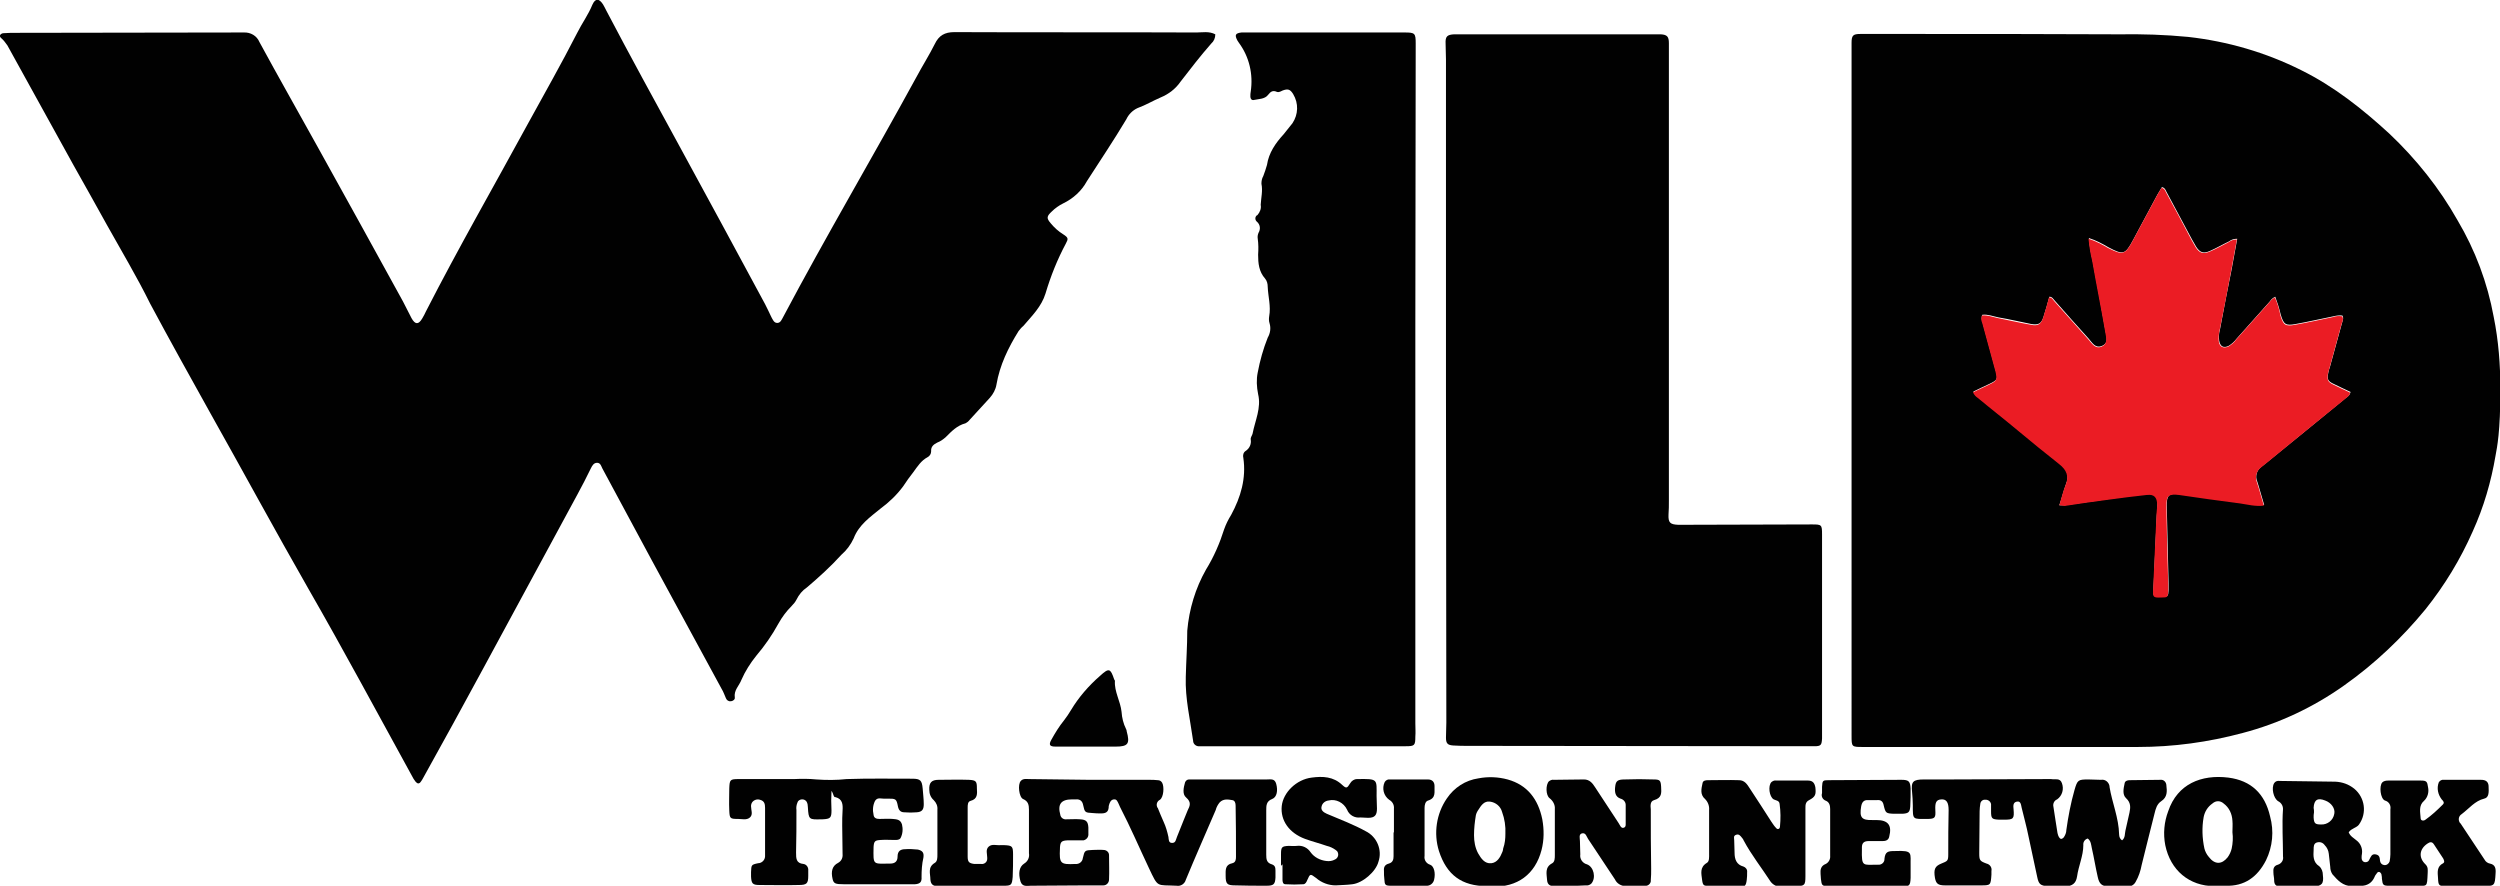
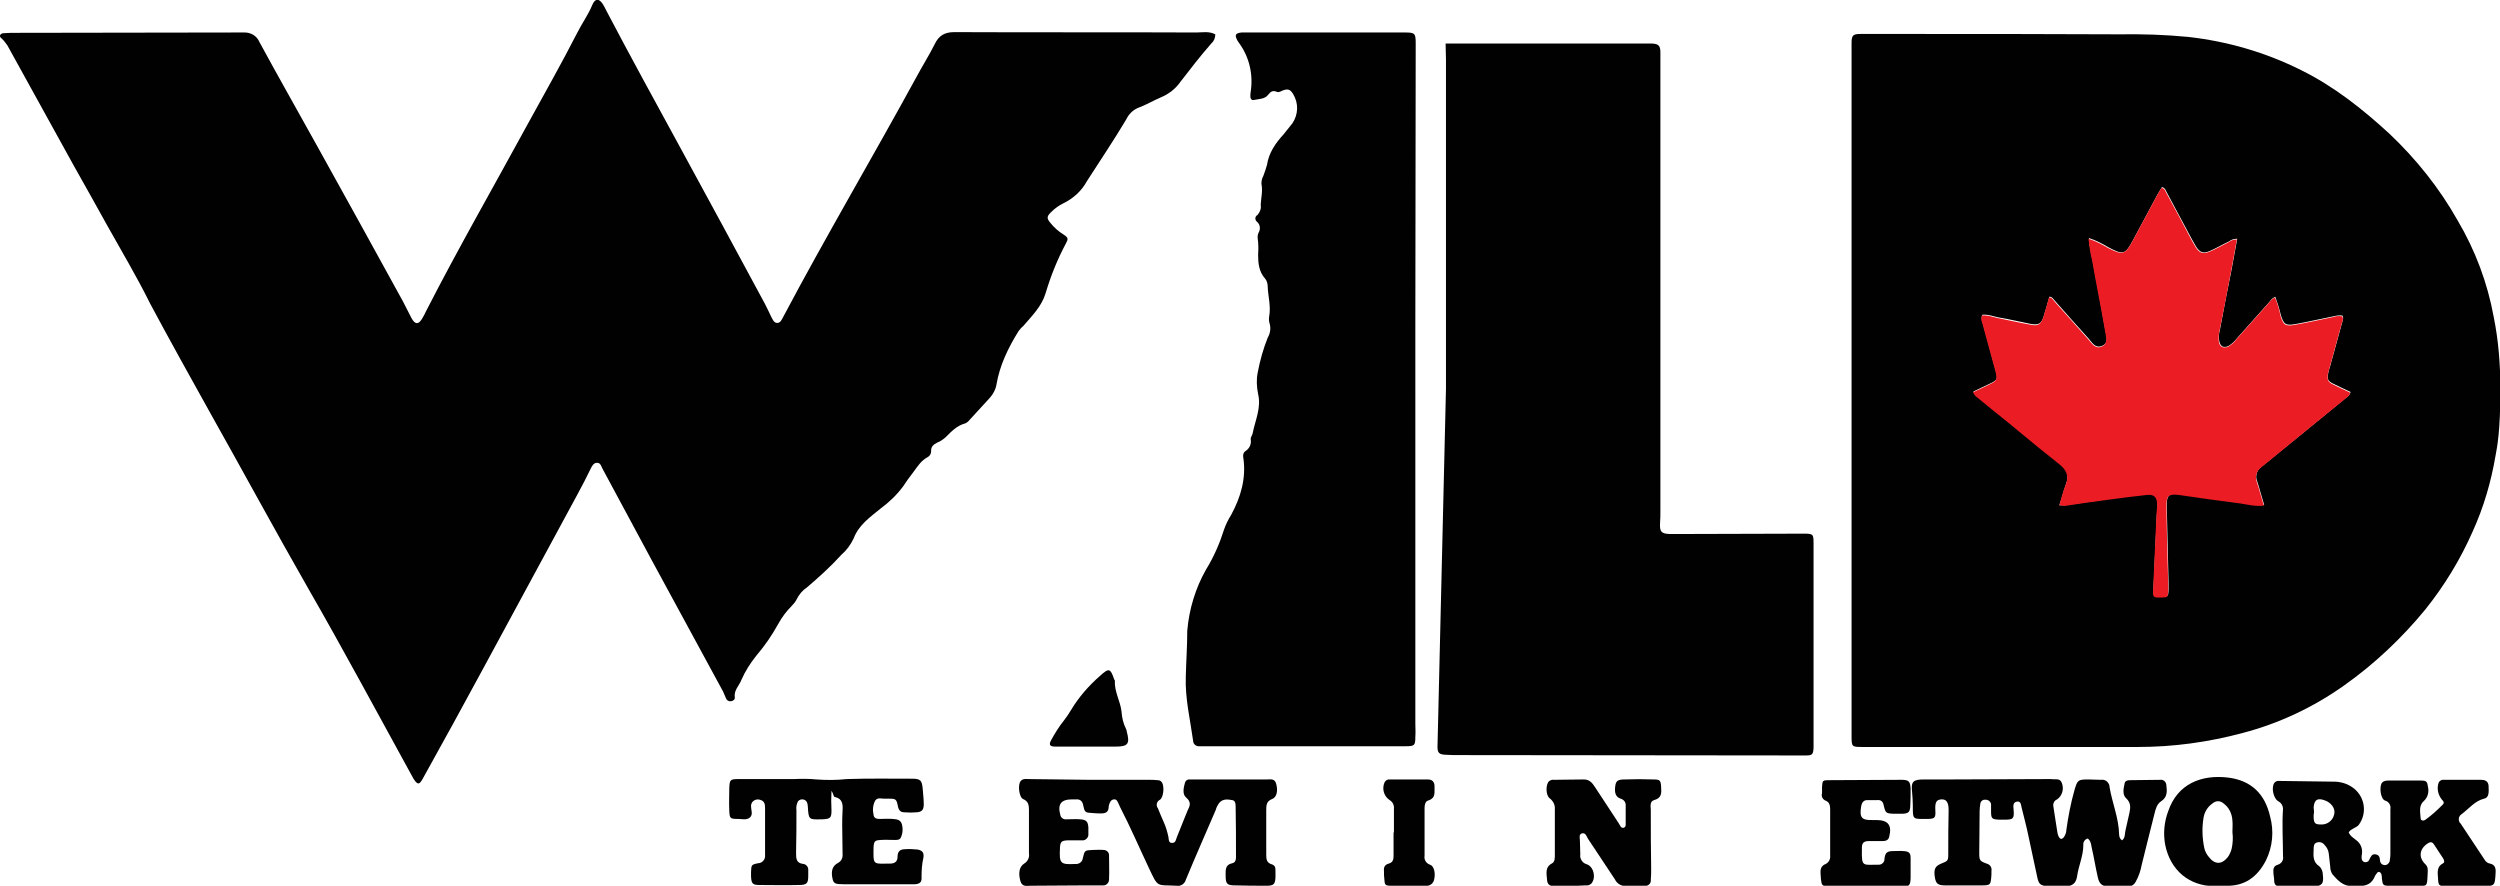
<svg xmlns="http://www.w3.org/2000/svg" version="1.1" id="Layer_1" x="0px" y="0px" viewBox="0 0 677.4 240" style="enable-background:new 0 0 677.4 240;" xml:space="preserve">
  <style type="text/css">
	.st0{fill:#010101;}
	.st1{fill:#EB1C24;}
</style>
  <path class="st0" d="M329.3,9.3c0,1-0.4,1.9-1.1,2.5c-2.9,3.3-5.6,6.8-8.3,10.3c-1.3,1.9-3.2,3.4-5.4,4.3c-2.1,0.9-4.1,2.1-6.3,2.9  c-1.3,0.6-2.4,1.7-3,3c-3.4,5.7-7.1,11.2-10.7,16.8c-1.4,2.6-3.7,4.7-6.4,6c-1.2,0.6-2.2,1.3-3.1,2.2c-1.4,1.3-1.5,1.8-0.3,3.2  c1,1.2,2.1,2.2,3.4,3c1.4,0.9,1.4,1.2,0.7,2.5c-2.3,4.3-4.1,8.8-5.5,13.5c-1.1,3.6-3.7,6.1-6,8.8c-0.5,0.4-0.9,0.9-1.3,1.4  c-2.8,4.5-5.1,9.2-6,14.5c-0.2,1.3-0.9,2.6-1.8,3.6c-1.8,2-3.7,4-5.5,6c-0.3,0.4-0.7,0.7-1.1,0.9c-2.3,0.6-3.8,2.2-5.4,3.8  c-0.7,0.6-1.4,1.1-2.2,1.4c-1,0.5-1.8,1.1-1.7,2.4c0,0.7-0.4,1.3-1,1.6c-1.7,0.9-2.7,2.5-3.8,4c-1,1.3-1.9,2.5-2.8,3.9  c-1.7,2.3-3.8,4.3-6.1,6c-2.8,2.3-5.9,4.4-7.3,8.1c-0.8,1.7-1.9,3.2-3.3,4.4c-2.9,3.2-6.1,6.1-9.4,8.9c-1.2,0.8-2.1,1.9-2.8,3.3  c-0.3,0.6-0.8,1.2-1.3,1.7c-1.4,1.4-2.6,3-3.6,4.8c-1.7,3.1-3.7,6-6,8.7c-1.6,2-3,4.2-4,6.5c-0.6,1.6-2.1,2.8-1.8,4.8  c0.1,0.5-0.5,1-1.1,1c-0.6,0.1-1.1-0.3-1.3-0.8c-0.4-0.9-0.7-1.8-1.2-2.6c-6.3-11.6-12.6-23.2-18.9-34.8  c-4.5-8.3-8.9-16.6-13.4-24.9c-0.3-0.6-0.5-1.5-1.4-1.5s-1.3,0.7-1.7,1.5c-2.3,4.8-5,9.5-7.5,14.2c-7.2,13.3-14.4,26.6-21.6,39.9  c-5.4,10-10.9,20-16.4,29.9c-0.2,0.3-0.3,0.6-0.5,0.8c-0.5,0.8-1,0.7-1.5,0.1c-0.4-0.5-0.7-1-1-1.6c-9.3-16.9-18.4-33.9-28-50.6  c-9.1-15.9-17.8-32-26.8-48c-5.4-9.7-10.8-19.4-16.1-29.3C37.1,75,32.9,68,29,61c-3-5.4-6-10.8-9-16.1C14,34,8,23.2,2,12.3  c-0.5-0.7-1-1.4-1.7-2C-0.3,9.8,0,9.2,0.8,9C1.6,9,2.3,8.9,3,8.9c21,0,42-0.1,63-0.1c1.9-0.1,3.6,0.9,4.3,2.6  c5.1,9.4,10.4,18.7,15.6,28.1c7.8,14.1,15.6,28.1,23.3,42.2c0.8,1.5,1.5,3,2.3,4.5c1,1.8,1.9,1.8,2.9,0.1c0.4-0.6,0.7-1.3,1-1.9  c8.8-17.2,18.4-33.9,27.6-50.8c4.5-8.2,9.1-16.3,13.4-24.7c1.3-2.6,3-4.9,4.1-7.6c0.8-1.8,1.8-1.8,2.9-0.1c0.3,0.5,0.6,1.1,0.9,1.7  c6.4,12.2,13.1,24.4,19.7,36.5c7.8,14.3,15.6,28.7,23.3,43c0.6,1.1,1.1,2.3,1.7,3.5c0.4,0.7,0.7,1.6,1.6,1.6s1.2-0.9,1.6-1.6  c11.6-21.9,24.2-43.2,36.1-65c1.6-3,3.5-6,5-9c1.1-2.3,2.7-3.2,5.3-3.2c21.9,0.1,43.7,0,65.6,0.1C325.8,8.8,327.6,8.4,329.3,9.3z" />
  <path class="st0" d="M501.7,105.8V13.3c0-0.6,0-1.1,0-1.7c0-2,0.4-2.4,2.4-2.4c3.7,0,7.4,0,11,0c19.7,0,39.4,0,59.1,0.1  c6.2-0.1,12.5,0.1,18.7,0.7c10.7,1.2,21,4.2,30.6,9c8.9,4.4,16.6,10.5,23.9,17.2c7.3,6.9,13.6,14.8,18.5,23.5  c4.8,8.1,8.1,16.9,9.8,26.2c1.3,6.4,1.8,13,1.8,19.6c0,11.6-0.9,15.7-1.3,17.9c-1.2,7.1-3.2,14-6.2,20.6  c-3.3,7.5-7.6,14.6-12.8,21.1c-6.4,7.8-13.8,14.8-22,20.6c-8.3,5.9-17.6,10.3-27.5,12.9c-9.3,2.5-18.8,3.8-28.4,3.8  c-24.8,0-49.6,0-74.5,0c-3.1,0-3.1,0-3.1-3.1L501.7,105.8L501.7,105.8z M558,136.9c0.5,0,1,0,1.5,0c4-0.6,7.9-1.1,11.9-1.7  c3.5-0.5,7-1,10.5-1.3c2-0.2,2.8,0.7,2.7,2.7c0,1-0.1,2.1-0.2,3.1c-0.3,6.6-0.6,13.3-0.9,19.9c-0.1,2.1,0.1,2.2,2.3,2.1  c1.7-0.1,1.7-0.1,1.8-1.8c0-0.7,0-1.3,0-1.9c-0.2-7-0.3-14.1-0.5-21.1c0-2.7,0.6-3.3,3.3-3c5.5,0.7,11.1,1.6,16.6,2.3  c2.1,0.2,4.2,0.9,6.5,0.6c-0.7-2.2-1.2-4.3-1.9-6.4c-0.6-1.4-0.1-3,1.1-3.9c0.5-0.4,1-0.8,1.5-1.2c7.1-5.8,14.2-11.5,21.2-17.3  c0.6-0.5,1.3-0.8,1.5-1.8c-1.5-0.7-3-1.4-4.4-2.1c-1.8-0.8-2-1.3-1.6-3.2c0.1-0.5,0.2-0.9,0.4-1.4c1.1-4,2.2-8,3.3-12  c0.2-0.7,0.5-1.3,0.1-2c-0.8-0.1-1.6,0-2.4,0.2c-3.5,0.7-6.9,1.5-10.3,2.1c-2.7,0.5-3.2,0.1-4-2.5c-0.4-1.7-0.9-3.3-1.5-4.9  c-0.6,0.3-1.1,0.7-1.4,1.2c-3,3.4-6.1,6.8-9.1,10.2c-0.6,0.8-1.3,1.4-2.1,1.9c-1.4,0.7-2.3,0.2-2.6-1.4c-0.1-1-0.1-1.9,0.2-2.9  c1-5.5,2.1-11,3.2-16.5c0.5-2.7,1-5.5,1.5-8.2c-0.8,0-1.6,0.2-2.2,0.7c-1.7,0.8-3.4,1.8-5.2,2.6s-2.7,0.4-3.7-1.1  c-0.4-0.7-0.8-1.4-1.2-2.1c-2.3-4.2-4.5-8.5-6.8-12.7c-0.3-0.5-0.4-1.2-1.3-1.4c-0.4,0.7-0.8,1.3-1.2,2c-2.2,4.1-4.4,8.2-6.6,12.3  s-2.7,4.1-6.7,2c-1.7-1-3.4-1.9-5.3-2.5c0.2,2,0.5,4,1,6c1.2,6.4,2.4,12.7,3.5,19.1c0.2,1.4,1,3.3-0.9,4.1s-2.7-0.9-3.7-2  c-3.1-3.4-6.1-6.8-9.1-10.2c-0.4-0.4-0.7-1.1-1.5-1.1c-0.5,1.8-1,3.7-1.6,5.5s-1.3,2.2-3.3,1.9c-3-0.6-5.9-1.3-8.9-1.8  c-1.5-0.3-2.9-0.9-4.4-0.7c-0.2,0.7-0.2,1.4,0.1,2c1.2,4.4,2.4,8.8,3.6,13.2c0.6,2.2,0.4,2.5-1.7,3.5c-1.5,0.7-3,1.4-4.4,2.1  c0.3,0.7,0.8,1.2,1.4,1.6c3.6,2.9,7.2,5.9,10.8,8.8c3.7,3,7.4,6.1,11.2,9.1c2,1.5,2.7,3.2,1.7,5.6  C559.1,133.1,558.7,134.9,558,136.9L558,136.9z" />
-   <path class="st0" d="M391.8,105.4V16.1c0-1.4-0.1-2.9-0.1-4.3c-0.1-1.9,0.4-2.4,2.3-2.5c0.4,0,0.8,0,1.2,0h53.6c0.4,0,0.8,0,1.2,0  c1.7,0.1,2.2,0.6,2.2,2.4c0,1.3,0,2.6,0,3.8c0,40,0,80.1,0,120.1c0,1.3,0,2.6-0.1,3.8c-0.1,2.2,0.4,2.7,2.6,2.8c0.6,0,1.1,0,1.7,0  l34.6-0.1c2.6,0,2.7,0.1,2.7,2.7v53.6c0,0.6,0,1.1,0,1.7c-0.1,1.8-0.3,2.1-2.1,2.1c-0.5,0-1,0-1.4,0l-92.3-0.1c-1.4,0-2.7,0-4.1-0.1  c-1.5-0.1-2-0.5-2-2.1c0-1.4,0.1-2.7,0.1-4.1L391.8,105.4z" />
+   <path class="st0" d="M391.8,105.4V16.1c0-1.4-0.1-2.9-0.1-4.3c0.4,0,0.8,0,1.2,0h53.6c0.4,0,0.8,0,1.2,0  c1.7,0.1,2.2,0.6,2.2,2.4c0,1.3,0,2.6,0,3.8c0,40,0,80.1,0,120.1c0,1.3,0,2.6-0.1,3.8c-0.1,2.2,0.4,2.7,2.6,2.8c0.6,0,1.1,0,1.7,0  l34.6-0.1c2.6,0,2.7,0.1,2.7,2.7v53.6c0,0.6,0,1.1,0,1.7c-0.1,1.8-0.3,2.1-2.1,2.1c-0.5,0-1,0-1.4,0l-92.3-0.1c-1.4,0-2.7,0-4.1-0.1  c-1.5-0.1-2-0.5-2-2.1c0-1.4,0.1-2.7,0.1-4.1L391.8,105.4z" />
  <path class="st0" d="M383.5,105.7V196c0,1.2,0.1,2.4,0,3.6c0,2.4-0.2,2.6-2.6,2.6c-3.5,0-7,0-10.6,0H325c-0.8,0.1-1.6-0.5-1.7-1.3  c0,0,0-0.1,0-0.1c-0.8-5.8-2.2-11.5-2-17.4c0.1-4.2,0.4-8.3,0.4-12.5c0.5-5.8,2.2-11.5,5.1-16.6c2.1-3.4,3.7-7.1,4.9-10.9  c0.5-1.4,1.1-2.6,1.9-3.9c2.6-4.8,4.1-9.9,3.3-15.4c-0.2-0.7,0-1.5,0.6-1.9c1.1-0.7,1.6-1.9,1.4-3.1c-0.1-0.6,0.4-1.1,0.5-1.6  c0.7-3.6,2.4-7,1.5-10.7c-0.4-2-0.5-4-0.1-5.9c0.6-3.2,1.5-6.4,2.7-9.4c0.7-1.2,0.9-2.6,0.5-3.9c-0.2-0.6-0.2-1.3-0.1-1.9  c0.5-2.7-0.3-5.4-0.4-8c0-0.8-0.2-1.6-0.7-2.2c-1.7-1.9-1.9-4.2-1.9-6.5c0.1-1.4,0.1-2.9-0.1-4.3c-0.1-0.6,0-1.1,0.2-1.6  c0.6-1,0.5-2.2-0.4-3c-0.5-0.4-0.6-1.1-0.2-1.6c0.1-0.1,0.2-0.2,0.3-0.2c0.7-0.8,1.1-1.8,0.9-2.8c0.1-1.9,0.6-3.8,0.2-5.7  c0-0.7,0.1-1.4,0.5-2.1c0.4-1,0.7-2,1-3c0.5-3.3,2.3-5.9,4.5-8.3c0.8-1,1.6-2,2.4-3c1.6-2.4,1.7-5.4,0.2-7.9c-0.8-1.3-1.4-1.5-2.8-1  c-0.5,0.2-1,0.6-1.6,0.4c-1.1-0.5-1.7-0.1-2.4,0.8c-0.9,1.2-2.6,1.1-3.9,1.4c-0.5,0.1-0.9-0.3-0.9-0.9c0-0.5,0-1,0.1-1.4  c0.7-4.7-0.4-9.4-3.2-13.2c-0.1-0.2-0.3-0.4-0.4-0.6c-0.8-1.5-0.6-2,1.1-2.2c0.3,0,0.6,0,1,0h43.2c2.8,0,3,0.2,3,3l-0.1,76.6  C383.5,94.2,383.5,99.9,383.5,105.7z" />
  <path class="st0" d="M295.4,211.3h16.1c0.7,0,1.4,0,2.2,0.1c0.5,0,0.9,0.2,1.2,0.7c0.6,1.1,0.4,3.9-0.6,4.6  c-0.8,0.4-1.1,1.3-0.7,2.1c0,0.1,0.1,0.1,0.1,0.1c0.5,1.2,1,2.5,1.6,3.8c0.6,1.3,1,2.7,1.3,4.1c0.1,0.7,0,1.6,1,1.6s1-0.9,1.3-1.6  c0.6-1.5,1.2-3,1.8-4.5c0.4-0.9,0.7-1.8,1.1-2.7c0.6-1.2,1.1-2.2-0.4-3.5c-1.1-0.9-0.7-2.7-0.3-4.1c0.2-0.5,0.6-0.8,1.1-0.8  c0.4,0,0.8,0,1.2,0c6.6,0,13.3,0,19.9,0c1,0,2.1-0.3,2.5,1.2c0.5,1.8,0.2,3.6-1.1,4.1c-1.6,0.6-1.6,1.8-1.6,3.1c0,4,0,8,0,12  c0,1.2,0.1,2.2,1.5,2.6c0.9,0.3,1,0.9,1,1.7c0,0.6,0,1.3,0,1.9c-0.1,1.8-0.5,2.2-2.4,2.2c-2.9,0-5.8,0-8.6-0.1  c-2.1,0-2.5-0.4-2.5-2.6c0-1.5-0.2-3,1.8-3.4c0.9-0.2,1-1,1-1.7c0-4.6,0-9.3-0.1-13.9c0-0.7-0.2-1.4-0.9-1.5  c-1.2-0.2-2.4-0.4-3.4,0.6c-0.5,0.6-0.9,1.3-1.1,2.1c-2.7,6.3-5.5,12.6-8.1,18.9c-0.3,1.1-1.4,1.8-2.5,1.6c-5.5-0.3-4.9,0.7-7.5-4.8  s-5-11.1-7.8-16.5c-0.1-0.3-0.3-0.6-0.4-0.9c-0.3-0.6-0.5-1.3-1.3-1.2s-1.1,0.8-1.3,1.5c-0.1,0.2-0.1,0.5-0.1,0.7  c-0.1,1.3-0.9,1.6-2,1.6c-0.8,0-1.6,0-2.4-0.1c-2-0.1-2.1-0.2-2.5-2.1c-0.2-1.1-0.8-1.7-2-1.6c-0.3,0-0.7,0-1,0c-3,0-4,1.3-3.2,4.2  c0.1,0.7,0.8,1.3,1.6,1.2c1.3,0,2.6-0.1,3.8,0c1.6,0.1,2.1,0.6,2.2,2.2c0,0.6,0,1.1,0,1.7c0.1,0.9-0.5,1.6-1.3,1.8  c-0.2,0-0.3,0-0.5,0c-1.3,0-2.6,0-3.9,0c-1.6,0.1-1.9,0.4-2,2c0,0.1,0,0.2,0,0.2c-0.2,4.1,0.1,4.4,4.2,4.2c1,0.1,1.9-0.6,2-1.6  c0.5-2.1,0.5-2.1,2.7-2.2c1,0,1.9-0.1,2.9,0c0.8,0,1.5,0.6,1.5,1.4c0,0,0,0.1,0,0.1c0,2.2,0.1,4.3,0,6.5c0,0.9-0.7,1.6-1.5,1.6  c-0.1,0-0.2,0-0.2,0h-4.1c-5.1,0-10.2,0.1-15.4,0.1c-1,0-2.3,0.4-2.8-1.2c-0.6-2.1-0.4-3.9,1-4.8c1-0.6,1.5-1.7,1.3-2.8  c0-3.9,0-7.9,0-11.8c0-1.3-0.2-2.3-1.6-2.9c-1.1-0.5-1.5-4-0.6-4.9c0.6-0.7,1.5-0.5,2.3-0.5L295.4,211.3z" />
  <path class="st0" d="M575,227.7c0.9-0.7,0.7-1.8,0.9-2.6c0.4-1.6,0.7-3.3,1.1-4.9c0.3-1.4,0.4-2.7-0.9-3.9c-1.1-1-0.7-2.7-0.4-4.1  c0.1-0.6,0.8-0.8,1.3-0.8l8.4-0.1c0.8-0.1,1.5,0.5,1.6,1.4c0,0,0,0.1,0,0.1c0.2,1.6,0.3,3.2-1.4,4.3c-1.2,0.8-1.5,2.1-1.8,3.3  c-1.2,4.6-2.3,9.3-3.5,14c-0.3,1.6-0.8,3.1-1.6,4.5c-0.4,0.8-1.2,1.3-2.1,1.3c-1.8,0-3.5,0.1-5.3,0s-2.5-0.7-2.9-2.6  c-0.6-2.6-1-5.2-1.6-7.8c-0.2-0.9-0.2-1.9-1.1-2.6c-0.8,0.2-1.3,1-1.2,1.8c0,2.9-1.3,5.6-1.7,8.5c-0.3,1.9-1.3,2.6-3.3,2.7  c-1.5,0.1-3,0-4.6-0.1c-2-0.1-2.5-0.5-2.9-2.5c-0.8-3.7-1.6-7.5-2.4-11.2c-0.5-2.5-1.2-5-1.8-7.5c-0.2-0.8-0.2-1.9-1.3-1.7  s-1,1.2-0.9,2.1c0.2,2.5,0,2.8-2.5,2.8c-0.5,0-1,0-1.4,0c-2-0.1-2.2-0.3-2.2-2.3c0-0.6,0-1.3,0-1.9c-0.1-0.7-0.8-1.3-1.6-1.2  c-0.6-0.1-1.2,0.4-1.3,1c-0.1,0.7-0.2,1.4-0.2,2.1c0,3.8-0.1,7.5-0.1,11.3c0,2,0.1,2.2,2,2.9c0.9,0.2,1.5,1.1,1.3,2c0,0,0,0,0,0  c0,0.3,0,0.6,0,1c-0.2,2.9-0.2,2.9-3,2.9c-3.2,0-6.4,0-9.6,0c-1.9,0-2.4-0.5-2.7-2c-0.4-2.4,0-3.2,1.7-3.9s1.9-0.7,1.9-2.5  c0-4,0-8,0.1-12c0-2.1-0.6-3-2-2.9s-1.7,0.9-1.6,2.9s0,2.4-2.2,2.4c-4,0-3.9,0.3-3.9-3.7c0-1.2-0.1-2.4-0.2-3.6  c-0.3-2.8,0.2-3.4,3.2-3.4c2.1,0,4.2,0,6.2,0l26.4-0.1c0.6,0,1.3,0,1.9,0c1,0.2,2.4-0.4,2.9,1.1c0.6,1.6,0.1,3.4-1.3,4.4  c-0.8,0.3-1.2,1.2-1,2c0.4,2.4,0.7,4.8,1.1,7.1c0.1,0.4,0.2,0.8,0.4,1.1c0.4,0.7,0.8,0.6,1.3,0.1c0.4-0.6,0.7-1.3,0.7-2  c0.5-3.6,1.2-7.3,2.2-10.8c0.8-2.8,1-2.9,3.8-2.9c1.1,0,2.2,0.1,3.4,0.1c1.1-0.2,2.1,0.6,2.3,1.7c0,0.1,0,0.1,0,0.2  c0.7,4.3,2.5,8.4,2.6,12.9C574.2,226.8,574.5,227.4,575,227.7z" />
  <path class="st0" d="M636.4,225.5c0.4,1.1,1.4,1.6,2.1,2.2c1.1,0.8,1.7,2.2,1.5,3.6c-0.1,0.4-0.1,0.8-0.1,1.2c0,0.5,0.3,1,0.8,1.1  c0.5,0.1,1-0.1,1.2-0.5c0-0.1,0.1-0.1,0.1-0.2c0.4-0.7,0.6-1.6,1.7-1.4s1.1,0.9,1.2,1.8c0.1,0.6,0.5,1,1.1,1.1  c0.7,0.1,1.3-0.4,1.5-1c0.1-0.6,0.2-1.3,0.2-1.9c0-4.1,0-8.2,0-12.2c0.2-1.1-0.4-2.1-1.5-2.4c-1.2-0.5-1.6-3.9-0.7-4.9  c0.4-0.4,1-0.5,1.6-0.5c3,0,5.9,0,8.9,0c1.5,0,1.7,0.3,1.9,1.8c0.3,1.3-0.1,2.8-1.1,3.7c-1.5,1.3-1,3.1-0.9,4.7  c0,0.7,0.8,0.8,1.3,0.4c1.7-1.2,3.2-2.6,4.7-4.1c0.5-0.5,0.2-0.9-0.3-1.4c-1-1.3-1.4-3-0.8-4.6c0.3-0.5,0.8-0.8,1.4-0.7  c3.4,0,6.7,0,10.1,0c1.1,0,1.9,0.4,2,1.6c0.1,1.9,0.1,3.2-1.2,3.5c-2.5,0.6-4.1,2.7-6.1,4.2c-0.8,0.5-1,1.5-0.5,2.3  c0,0.1,0.1,0.1,0.2,0.2l6.5,9.8c0.3,0.6,0.9,1,1.5,1.1c1.4,0.3,1.6,1.3,1.5,2.6c-0.2,3.5-0.2,3.5-3.8,3.5c-3.1,0-6.2,0-9.4,0  c-2.2,0-2.3-0.1-2.4-2.2c-0.1-1.5-0.4-3.1,1.4-4c0.5-0.3,0.2-0.9,0-1.3c-0.8-1.3-1.7-2.5-2.5-3.8c-0.5-0.8-1.1-0.7-1.8-0.2  c-2.2,1.5-2.4,3.8-0.5,5.6c0.8,0.8,0.6,1.6,0.6,2.4c-0.2,4,0,3.3-3.4,3.5c-2.3,0.1-4.6,0-7-0.1c-1.7,0-1.8-0.2-2-1.9  c0-0.3,0-0.6-0.1-1c0-0.3-0.2-0.6-0.5-0.8c-0.5-0.2-0.7,0.2-0.9,0.5c-0.2,0.2-0.3,0.4-0.4,0.6c-1.2,3-3.7,2.7-6.2,2.7  s-3.9-1.6-5.3-3.2c-0.4-0.6-0.6-1.3-0.6-2c-0.1-1.2-0.3-2.4-0.4-3.6c-0.1-0.9-0.5-1.7-1.1-2.3c-0.5-0.7-1.3-1-2.2-0.7  c-0.8,0.3-0.8,1.1-0.8,1.9c-0.1,1.7-0.2,3.4,1.5,4.5c0.7,0.6,1,1.5,1,2.4c0.3,2.4-0.3,3-2.7,3.1c-2.9,0-5.8,0-8.7,0  c-1.2,0-1.8-0.4-1.8-1.7c0-0.7-0.2-1.4-0.2-2.1c-0.1-1,0.1-1.8,1.2-2.1c1-0.3,1.6-1.3,1.4-2.2c0-4.3-0.3-8.6,0-12.9  c0-0.9-0.5-1.7-1.3-2.1c-1.3-0.8-1.9-3.6-1.1-4.9c0.3-0.5,0.9-0.7,1.5-0.6c5,0.1,10.1,0.1,15.1,0.2c1.9,0.1,3.6,0.7,5.1,1.9  c2.9,2.4,3.5,6.6,1.3,9.7C638.6,224.3,637.2,224.4,636.4,225.5z M627,220.1L627,220.1c-0.1,0.5-0.1,1-0.1,1.4c0.1,1.6,0.4,1.9,2,1.9  c1.7,0.1,3.3-1.1,3.6-2.9c0.3-1.4-0.8-3-2.5-3.6c-2-0.8-3-0.2-3.1,2C627,219.3,627,219.7,627,220.1z" />
  <path class="st0" d="M225.3,214.3c-0.1,1.8-0.1,3.5,0,5.3c0,2-0.3,2.3-2.4,2.4h-0.3c-3.4,0.1-3.5,0.1-3.7-3.3c0-0.5-0.1-1-0.3-1.4  c-0.4-0.7-1.3-0.9-2-0.5c-0.2,0.1-0.4,0.3-0.5,0.6c-0.3,0.7-0.4,1.4-0.3,2.1c0,3.8,0,7.7-0.1,11.5c0,1.6,0,2.9,2,3.1  c0.8,0.1,1.4,0.9,1.3,1.8c0,0,0,0,0,0c0,0.5,0,1,0,1.4c0,2.1-0.4,2.5-2.6,2.5c-3.5,0.1-7,0-10.6,0c-1.9,0-2.2-0.4-2.3-2.3  c0-0.4,0-0.8,0-1.2c0.1-1.9,0-2,1.9-2.4c1.1,0,2-1,1.9-2.1c0-0.1,0-0.1,0-0.2c0-4.2,0-8.5,0-12.7c0-1.1-0.2-1.9-1.4-2.2  c-0.9-0.3-2,0.2-2.3,1.1c-0.1,0.2-0.1,0.5-0.1,0.7c0,1,0.6,2.2-0.3,3s-2.2,0.4-3.2,0.4c-2.2,0-2.3-0.1-2.4-2.3s0-4,0-6  c0.1-2.3,0.2-2.5,2.5-2.5c5,0,10.1,0,15.1,0c2-0.1,4-0.1,6,0.1c2.7,0.2,5.5,0.2,8.2-0.1c5.9-0.2,11.9-0.1,17.8-0.1  c2.2,0,2.6,0.5,2.8,2.6c0.1,1.4,0.3,2.9,0.3,4.3s-0.4,2.1-1.9,2.2c-1.1,0.1-2.2,0.1-3.4,0c-1,0-1.5-0.6-1.7-1.6  c-0.4-2.1-0.6-2.1-2.8-2.1c-0.2,0-0.5,0-0.7,0c-0.9,0.1-2-0.5-2.7,0.6c-0.6,1.2-0.7,2.5-0.4,3.8c0.1,0.9,0.8,1.1,1.6,1.1  c1.2,0,2.4-0.1,3.6,0s2.1,0.2,2.5,1.5c0.3,1.2,0.2,2.6-0.4,3.7c-0.3,0.5-1,0.5-1.5,0.5c-1.3,0-2.6-0.1-3.9,0  c-1.5,0.1-1.8,0.3-1.9,1.9c-0.1,5.1-0.2,4.5,4.5,4.5c1.3,0,2-0.6,2-1.9c0-1.5,0.8-2,2.1-2c1.1-0.1,2.2,0,3.4,0.1  c1.3,0.3,1.7,0.9,1.5,2.2c-0.4,1.7-0.5,3.5-0.5,5.2c0.1,1.4-0.4,1.9-1.8,2c-0.5,0-1,0-1.4,0c-5.9,0-11.9,0-17.8,0  c-2.4,0-2.8-0.2-3.1-1.4c-0.5-2.1-0.1-3.6,1.5-4.4c0.9-0.5,1.3-1.4,1.2-2.4c0-2.6-0.1-5.1-0.1-7.7c0-1.4,0-2.7,0.1-4.1  c0.1-1.6,0-3.1-1.9-3.6C225.8,216.1,225.9,215.1,225.3,214.3z" />
  <path class="st0" d="M425.2,240.1c-1.4,0-2.7,0-4.1,0c-1.1,0-1.8-0.4-1.9-1.6c-0.1-1.7-0.7-3.5,1.4-4.6c0.7-0.4,0.7-1.4,0.7-2.2  c0-4.2,0-8.3,0-12.5c0.1-1.1-0.5-2.2-1.4-2.9c-1.1-0.8-1.1-3.7-0.2-4.6c0.4-0.3,0.9-0.5,1.3-0.4c2.7,0,5.4-0.1,8.2-0.1  c1.5,0,2.3,1,3,2.1c2.1,3.2,4.2,6.4,6.3,9.6c0.2,0.3,0.4,0.7,0.6,1c0.2,0.3,0.5,0.5,0.8,0.4c0.5-0.1,0.6-0.5,0.6-0.9  c0-1.8,0-3.5,0-5.3c0-0.8-0.6-1.5-1.4-1.7c-1.4-0.5-1.7-1.7-1.4-3.6c0.2-1.2,0.7-1.6,2.5-1.6c2.6-0.1,5.3-0.1,7.9,0  c1.7,0,1.9,0.3,2,2s0.2,3-1.9,3.6c-1.1,0.3-1,1.5-0.9,2.5c0,5.3,0,10.7,0.1,16.1c0,1,0,2.1-0.1,3.1c0.1,0.7-0.5,1.4-1.2,1.5  c-0.1,0-0.2,0-0.3,0c-1.8,0-3.7,0.1-5.5,0.1c-1.1-0.1-2.2-0.7-2.7-1.8c-2.4-3.7-4.9-7.3-7.3-11c-0.4-0.6-0.6-1.7-1.6-1.5  s-0.6,1.4-0.6,2.1c0,1.2,0.1,2.4,0.1,3.6c-0.2,1.2,0.6,2.4,1.8,2.7c1.9,0.7,2.5,3.7,1.2,5.2c-0.4,0.4-1,0.6-1.5,0.5L425.2,240.1  L425.2,240.1z" />
-   <path class="st0" d="M467,240.1c-1.3-0.1-2.5-0.1-3.8-0.1c-1.6,0.1-1.8-0.1-2-1.6c-0.2-1.7-0.7-3.4,1.3-4.6c0.7-0.4,0.6-1.6,0.6-2.5  c0-3.9,0-7.8,0-11.8c0.1-1.1-0.3-2.2-1.1-3c-1.4-1.2-1-2.8-0.7-4.2c0.1-0.8,0.8-0.9,1.5-0.9c2.8,0,5.6-0.1,8.4,0  c1.5,0,2.2,1.1,2.9,2.2c2,3,3.9,6,5.9,9.1c0.4,0.6,0.8,1.2,1.3,1.7c0.2,0.3,0.6,0.3,0.8,0.1c0.1-0.1,0.2-0.3,0.2-0.5  c0.2-2.1,0.2-4.1-0.1-6.2c-0.1-0.9-1-0.9-1.6-1.2c-1.2-0.7-1.6-3.7-0.6-4.7c0.4-0.3,0.8-0.5,1.3-0.4h8.6c1.3,0,1.8,0.7,2,1.9  c0.2,1.9,0,2.5-1.7,3.4c-1,0.5-1,1.3-1,2.2c0,2.1,0,4.2,0,6.2c0,4.1,0,8.2,0,12.2c0,2.5-0.2,2.7-2.8,2.7c-1.2,0-2.4,0-3.6,0.1  c-1.2,0.2-2.4-0.4-3.1-1.4c-2.4-3.7-5.1-7.1-7.2-11c-0.1-0.3-0.3-0.6-0.5-0.8c-0.4-0.5-0.8-1.1-1.6-0.8s-0.5,0.9-0.5,1.5  c0,1.1,0.1,2.2,0.1,3.4c0,1.7,0.5,3.2,2.4,3.7c0.6,0.2,1.1,0.8,1,1.5c0,0.7,0,1.4-0.1,2.1c-0.2,1.6-0.5,2-2.1,1.9  C469.9,240,468.4,240,467,240.1z" />
-   <path class="st0" d="M347.1,234.6c0-1,0-2.1,0-3.1c0-2,0.2-2.2,2.1-2.3c0.7,0,1.4,0.1,2.2,0c1.5-0.2,2.9,0.5,3.7,1.7  c1,1.4,2.6,2.2,4.3,2.4c0.8,0.1,1.6,0,2.3-0.4c0.7-0.3,1.1-1.1,0.8-1.9c-0.1-0.3-0.3-0.5-0.6-0.7c-0.7-0.5-1.5-0.9-2.4-1.1  c-2-0.7-4-1.2-5.9-1.9c-4.3-1.6-6.7-5-6.3-8.9c0.4-3.7,4-7.2,8.1-7.7c3-0.4,5.9-0.3,8.3,2c1.1,1,1.3,0.9,2.1-0.4  c0.4-0.7,1.1-1.2,1.9-1.2c5.8-0.1,5.3,0,5.3,4.6c0,1.1,0.1,2.2,0.1,3.4c0,1.8-0.6,2.5-2.4,2.5c-0.7,0-1.4-0.1-2.1-0.1  c-1.5,0.2-3-0.6-3.6-2.1c-0.9-1.9-3-3-5-2.5c-0.9,0.1-1.7,0.7-1.9,1.6c-0.3,1,0.5,1.6,1.4,2c1.8,0.8,3.7,1.5,5.5,2.3s3.4,1.5,5,2.4  c3.1,1.5,4.6,5.1,3.5,8.3c-0.7,2.7-4.3,5.8-7.1,6.1c-1.5,0.2-3,0.2-4.5,0.3c-1.9,0-3.8-0.7-5.3-2c-1.6-1.2-1.6-1.2-2.4,0.6  c-0.2,0.5-0.5,1.1-1.1,1.1c-1.6,0.1-3.2,0.1-4.8,0c-0.7,0-0.8-0.7-0.8-1.3v-4.1L347.1,234.6z" />
  <path class="st0" d="M601.2,240.1H600c-6.8,0-11.9-4.3-13.3-11.1c-0.6-3.1-0.3-6.3,0.8-9.2c2.5-7.4,9-10,16.3-9.1  c6.2,0.8,9.9,4.4,11.3,10.5c1.1,4,0.7,8.2-1.1,11.9c-2.3,4.5-5.8,7.1-11,6.9C602.3,240.1,601.7,240.1,601.2,240.1z M604.9,225.5  c0-1,0.1-2.1,0-3.1c-0.1-1.9-0.9-3.6-2.4-4.7c-0.9-0.8-2.1-0.8-3,0c-1.3,0.9-2.1,2.2-2.4,3.7c-0.5,2.8-0.4,5.7,0.2,8.5  c0.2,0.8,0.6,1.6,1.2,2.3c1.6,2.1,3.5,2.1,5.1,0.1c0.5-0.7,0.9-1.5,1.1-2.4C605,228.5,605.1,227,604.9,225.5z" />
-   <path class="st0" d="M403.5,240.1h-0.6c-6.8,0-10.9-3-13-9.5c-1.5-4.8-0.7-10.1,2.1-14.2c2-3,5.1-5,8.6-5.5c2.6-0.5,5.3-0.4,7.9,0.3  c5.4,1.5,8.3,5.4,9.4,10.8c0.5,2.8,0.5,5.6-0.2,8.3c-1.7,6.6-6.6,10.2-13.4,9.9L403.5,240.1z M407.9,225.9c0.1-2-0.2-4-0.9-5.9  c-0.4-1.5-1.7-2.6-3.3-2.8c-1.6-0.2-2.4,1.1-3.1,2.2c-0.3,0.4-0.6,1-0.7,1.5c-0.3,1.8-0.5,3.6-0.5,5.4c0,1.7,0.3,3.4,1.1,4.9  c0.8,1.4,1.8,2.9,3.6,2.7c1.6-0.2,2.4-1.6,3-3.1c0.1-0.3,0.2-0.6,0.2-0.9C407.8,228.5,407.9,227.2,407.9,225.9L407.9,225.9z" />
  <path class="st0" d="M505.2,240c-3.3,0-6.6,0-9.8,0.1c-1.7,0-1.8-0.2-2-1.9c0-0.5-0.1-1-0.1-1.4c-0.1-1.2,0.1-2.2,1.4-2.7  c0.8-0.4,1.3-1.3,1.2-2.2c0-4.2,0-8.5,0-12.7c0-0.9-0.2-1.8-1.1-2.2c-0.9-0.3-1.4-1.2-1.1-2.1c0-0.6,0-1.1,0-1.7  c0.1-1.7,0.2-1.8,1.8-1.8c6.6,0,13.1-0.1,19.7-0.1c2,0,2.4,0.4,2.5,2.4c0,1.6,0,3.2-0.1,4.8s-0.5,1.9-2.1,2c-0.8,0-1.6,0-2.4,0  c-2.1-0.1-2.2-0.2-2.7-2.3c-0.2-1.1-0.8-1.5-1.8-1.4c-0.8,0-1.6,0-2.4,0c-1.2-0.1-1.7,0.6-1.9,1.7c-0.5,3,0.1,3.8,3.1,3.7h1  c3.2,0,4.3,1.4,3.5,4.5c-0.2,1-1,1.2-1.8,1.2c-1.3,0-2.6,0-3.8,0s-1.8,0.5-1.8,1.7c0,0.2,0,0.3,0,0.5c-0.1,4.9,0.2,4.2,4.4,4.2  c0.8,0.1,1.6-0.5,1.7-1.3c0-0.1,0-0.1,0-0.2c0.2-2.1,1-2.2,2.9-2.2c5-0.2,4.1,0.5,4.2,4.2c0,1,0,2.1,0,3.1c-0.1,2.1-0.3,2.3-2.5,2.3  c-2.4,0-4.8,0-7.2,0L505.2,240z" />
-   <path class="st0" d="M263.2,240.1c-3,0-6.1,0-9.1,0c-1.2,0-1.9-0.4-2-1.8c0-1.6-0.8-3.3,1.2-4.5c0.7-0.4,0.7-1.4,0.7-2.2  c0-4.1,0-8.2,0-12.2c0.1-1-0.3-1.9-1-2.6c-0.8-0.7-1.2-1.7-1.2-2.8c-0.1-1.9,0.6-2.7,2.5-2.7c2.7,0,5.4-0.1,8.2,0  c2,0.1,2.2,0.4,2.2,2.3c0.1,1.5,0.2,2.9-1.7,3.4c-0.8,0.2-0.8,1.1-0.8,1.9c0,4.4,0,8.8,0,13.2c0,1.5,0.4,1.8,1.8,2  c0.6,0,1.3,0,1.9,0c0.8,0.1,1.6-0.5,1.6-1.4c0-0.1,0-0.2,0-0.3c0-1-0.5-2.2,0.4-3s2.1-0.3,3.2-0.4c0.3,0,0.7,0,1,0  c2.2,0.1,2.4,0.3,2.4,2.6c0,2,0,4-0.1,6c-0.2,2.3-0.4,2.4-2.6,2.4C268.9,240,266.1,240,263.2,240.1L263.2,240.1z" />
  <path class="st0" d="M377.7,225.6c0-2.2,0-4.3,0-6.5c0.1-1-0.4-1.9-1.3-2.4c-1.5-1.1-2-3.1-1.2-4.8c0.3-0.5,0.9-0.8,1.4-0.7  c3.4,0,6.9,0,10.3,0c1.1,0,1.8,0.6,1.8,1.8c-0.1,1.5,0.5,3.2-1.7,3.9c-0.8,0.2-1,1.2-1,2c0,4.3,0,8.6,0,13c-0.2,1.1,0.5,2.1,1.5,2.4  c1.1,0.4,1.5,2.3,1.1,4c-0.2,1.1-1.2,1.8-2.2,1.7c-3.1,0-6.2,0-9.4,0c-1.7,0-1.8-0.2-1.9-1.8c-0.1-0.7-0.1-1.4-0.1-2.2  c-0.1-1,0.2-1.7,1.3-2s1.3-1.1,1.3-2c0-2.1,0-4.3,0-6.5L377.7,225.6z" />
  <path class="st0" d="M294.9,202.3c-3,0-5.9,0-8.9,0c-1.6,0-1.9-0.5-1.1-1.9c1-1.8,2.1-3.6,3.4-5.2c0.7-0.9,1.3-1.8,1.9-2.8  c2.1-3.5,4.8-6.6,7.9-9.3c2.4-2.2,2.8-2,3.8,1c0.1,0.1,0.2,0.3,0.2,0.4c-0.2,2.9,1.5,5.5,1.8,8.4c0.1,1.6,0.5,3.2,1.2,4.6  c0.1,0.2,0.2,0.4,0.2,0.7c0.9,3.3,0.4,4.1-3,4.1L294.9,202.3L294.9,202.3z" />
  <path class="st1" d="M558,136.9c0.6-2,1-3.8,1.7-5.5c1-2.4,0.2-4.1-1.7-5.6c-3.8-3-7.5-6-11.2-9.1s-7.2-5.8-10.8-8.8  c-0.6-0.4-1.1-0.9-1.4-1.6c1.5-0.7,2.9-1.4,4.4-2.1c2.1-1,2.2-1.3,1.7-3.5c-1.2-4.4-2.4-8.8-3.6-13.2c-0.3-0.6-0.3-1.3-0.1-2  c1.5-0.2,2.9,0.4,4.4,0.7c3,0.6,6,1.3,8.9,1.8c1.9,0.4,2.7-0.1,3.3-1.9s1.1-3.7,1.6-5.5c0.9,0,1.1,0.7,1.5,1.1  c3,3.4,6.1,6.8,9.1,10.2c1,1.1,1.9,2.8,3.7,2s1.1-2.7,0.9-4.1c-1.1-6.4-2.4-12.7-3.5-19.1c-0.5-2-0.8-4-1-6c1.9,0.6,3.6,1.5,5.3,2.5  c4,2,4.6,1.9,6.7-2s4.4-8.2,6.6-12.3c0.4-0.7,0.8-1.4,1.2-2c0.9,0.2,1,0.9,1.3,1.4c2.3,4.2,4.6,8.5,6.8,12.7  c0.4,0.7,0.8,1.4,1.2,2.1c1,1.5,2,1.8,3.7,1.1s3.4-1.7,5.2-2.6c0.6-0.5,1.4-0.7,2.2-0.7c-0.5,2.8-1,5.5-1.5,8.2  c-1,5.5-2.1,11-3.2,16.5c-0.2,0.9-0.3,1.9-0.2,2.9c0.2,1.5,1.2,2,2.6,1.4c0.8-0.5,1.6-1.1,2.1-1.9c3-3.4,6.1-6.8,9.1-10.2  c0.3-0.5,0.8-0.9,1.4-1.2c0.7,1.6,1.2,3.2,1.5,4.9c0.8,2.6,1.3,3,4,2.5c3.5-0.6,6.9-1.4,10.3-2.1c0.8-0.3,1.6-0.3,2.4-0.2  c0.5,0.7,0.1,1.4-0.1,2c-1.1,4-2.2,8-3.3,12c-0.1,0.5-0.3,0.9-0.4,1.4c-0.3,1.9-0.1,2.4,1.6,3.2c1.4,0.7,2.9,1.4,4.4,2.1  c-0.2,1-1,1.3-1.5,1.8c-7.1,5.8-14.2,11.5-21.2,17.3c-0.5,0.4-1,0.8-1.5,1.2c-1.2,0.9-1.6,2.5-1.1,3.9c0.7,2,1.2,4.1,1.9,6.4  c-2.3,0.3-4.4-0.3-6.5-0.6c-5.6-0.7-11.1-1.5-16.6-2.3c-2.7-0.3-3.3,0.2-3.3,3c0.1,7,0.3,14.1,0.5,21.1c0,0.7,0,1.3,0,1.9  c-0.1,1.7-0.1,1.8-1.8,1.8c-2.3,0.1-2.4-0.1-2.3-2.1c0.3-6.6,0.6-13.3,0.9-19.9c0-1,0.2-2.1,0.2-3.1c0-2-0.8-2.9-2.7-2.7  c-3.5,0.4-7,0.8-10.5,1.3c-4,0.5-7.9,1.1-11.9,1.7C559,137,558.5,137,558,136.9z" />
</svg>